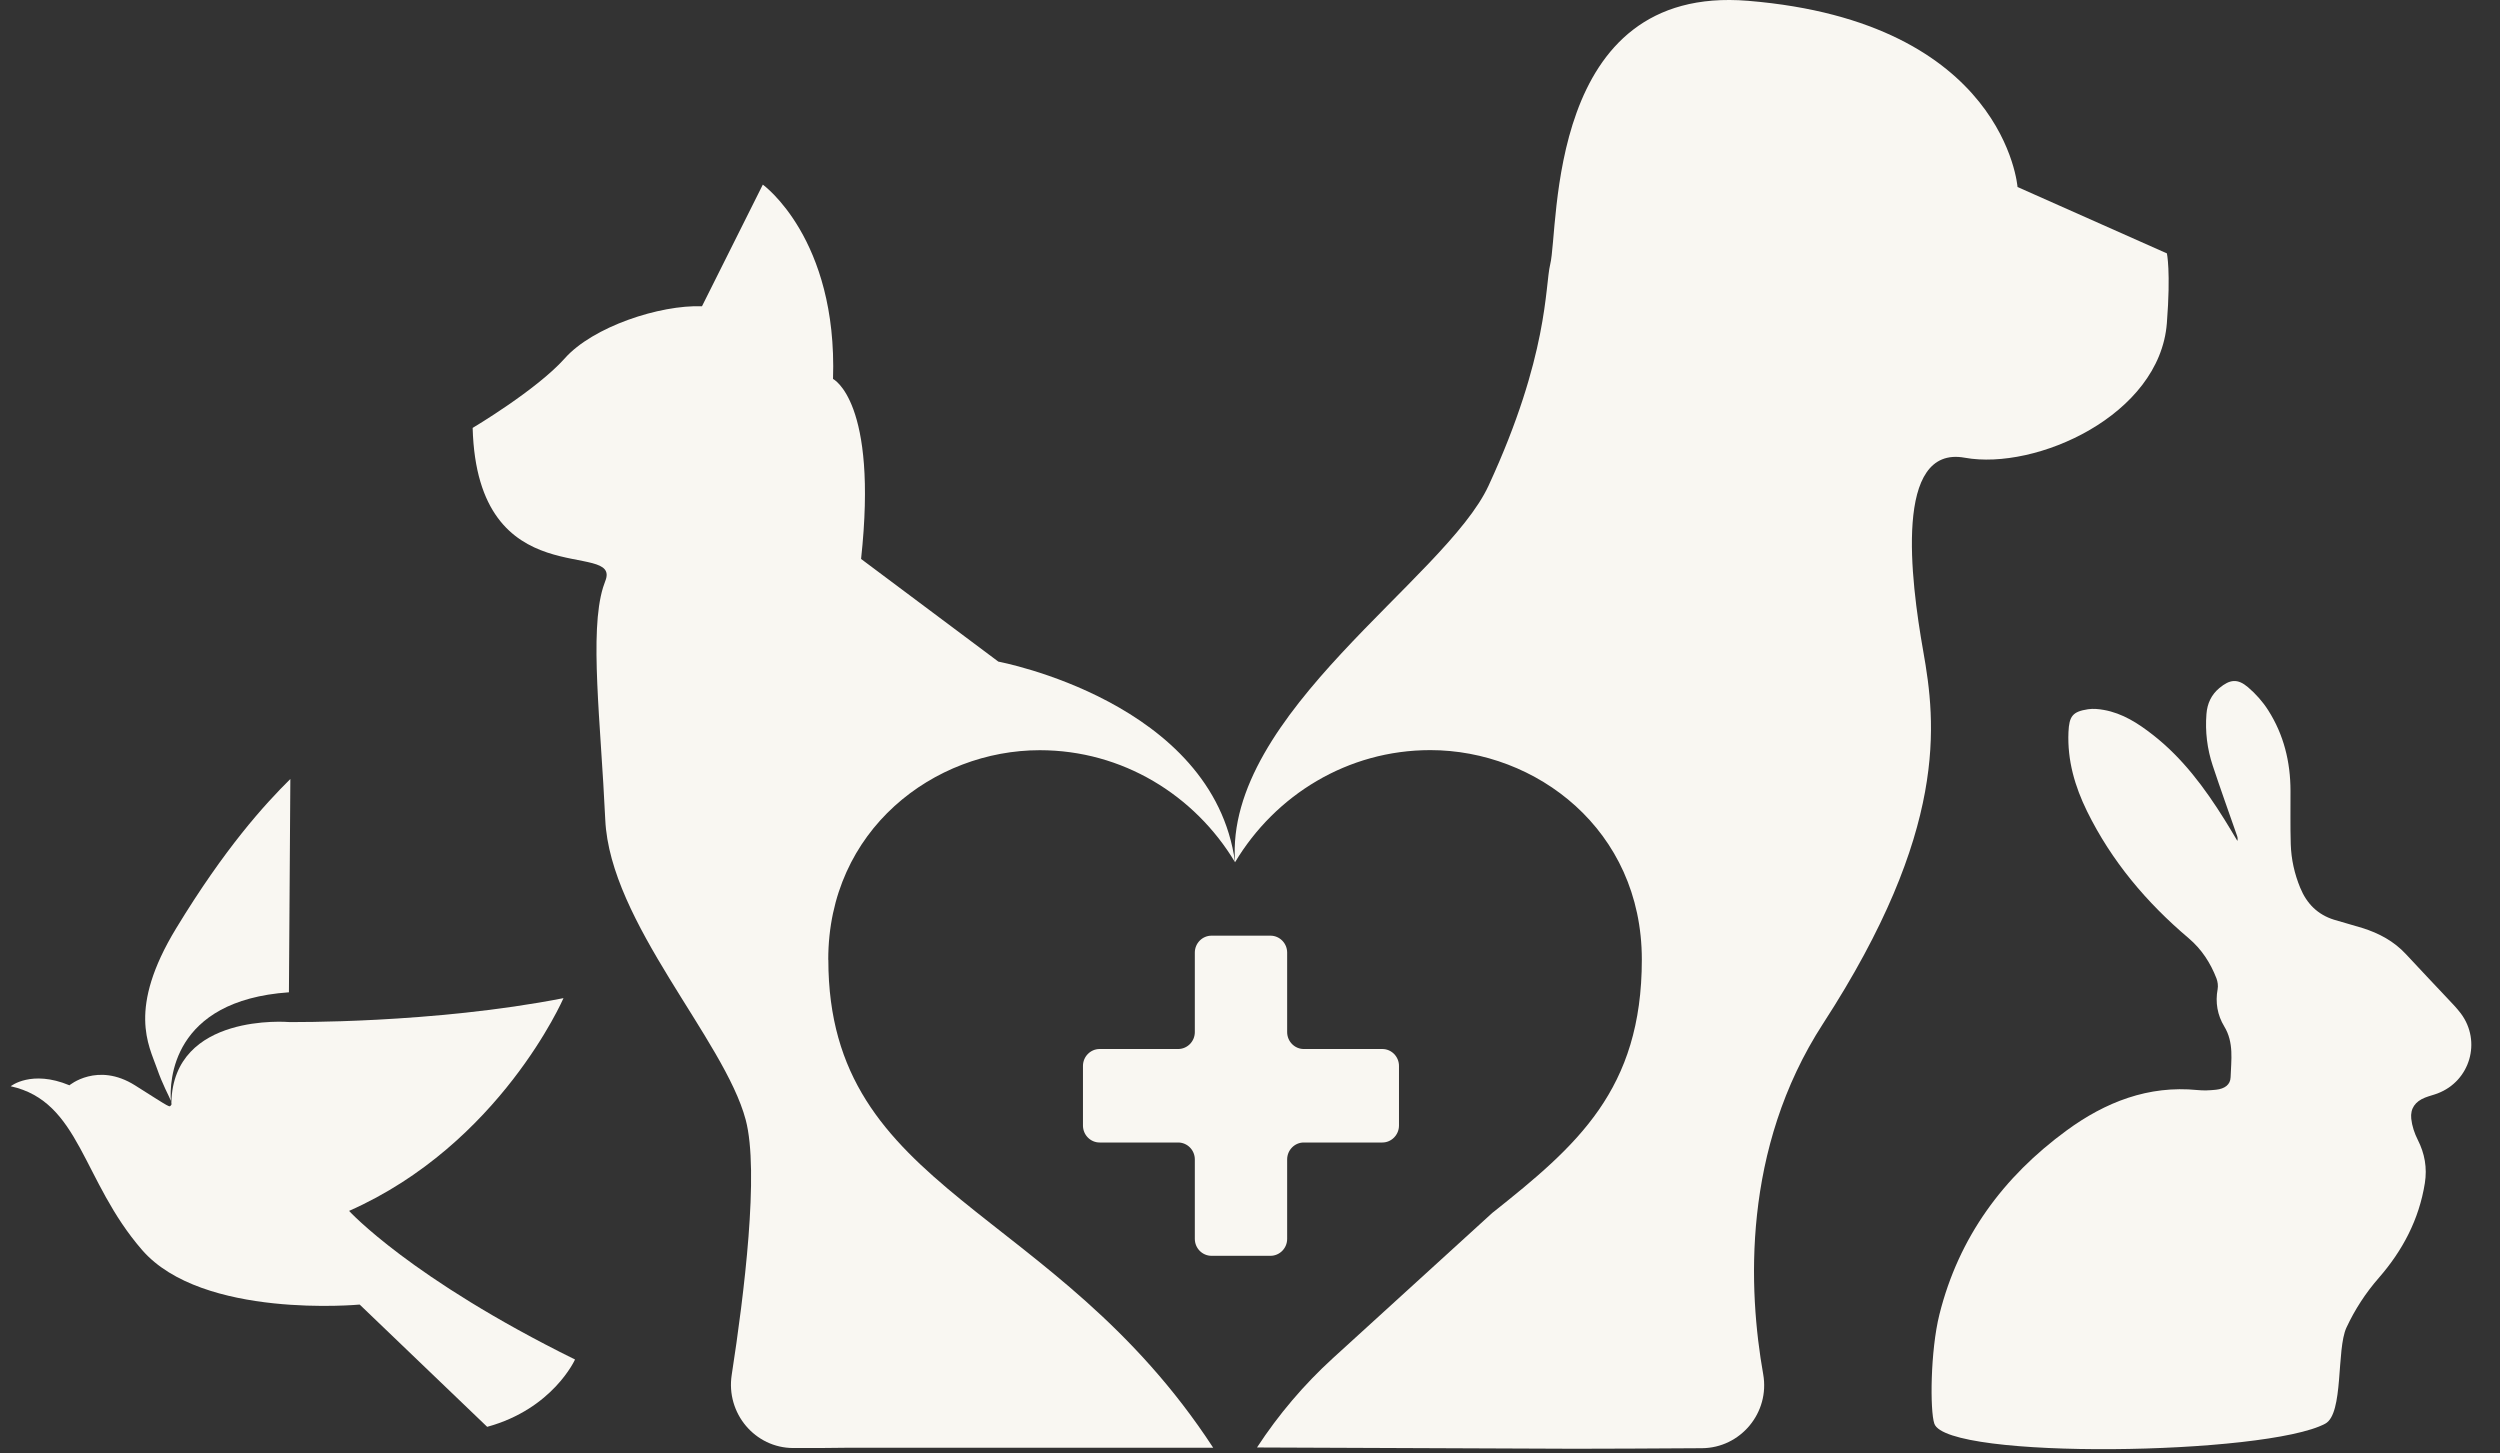
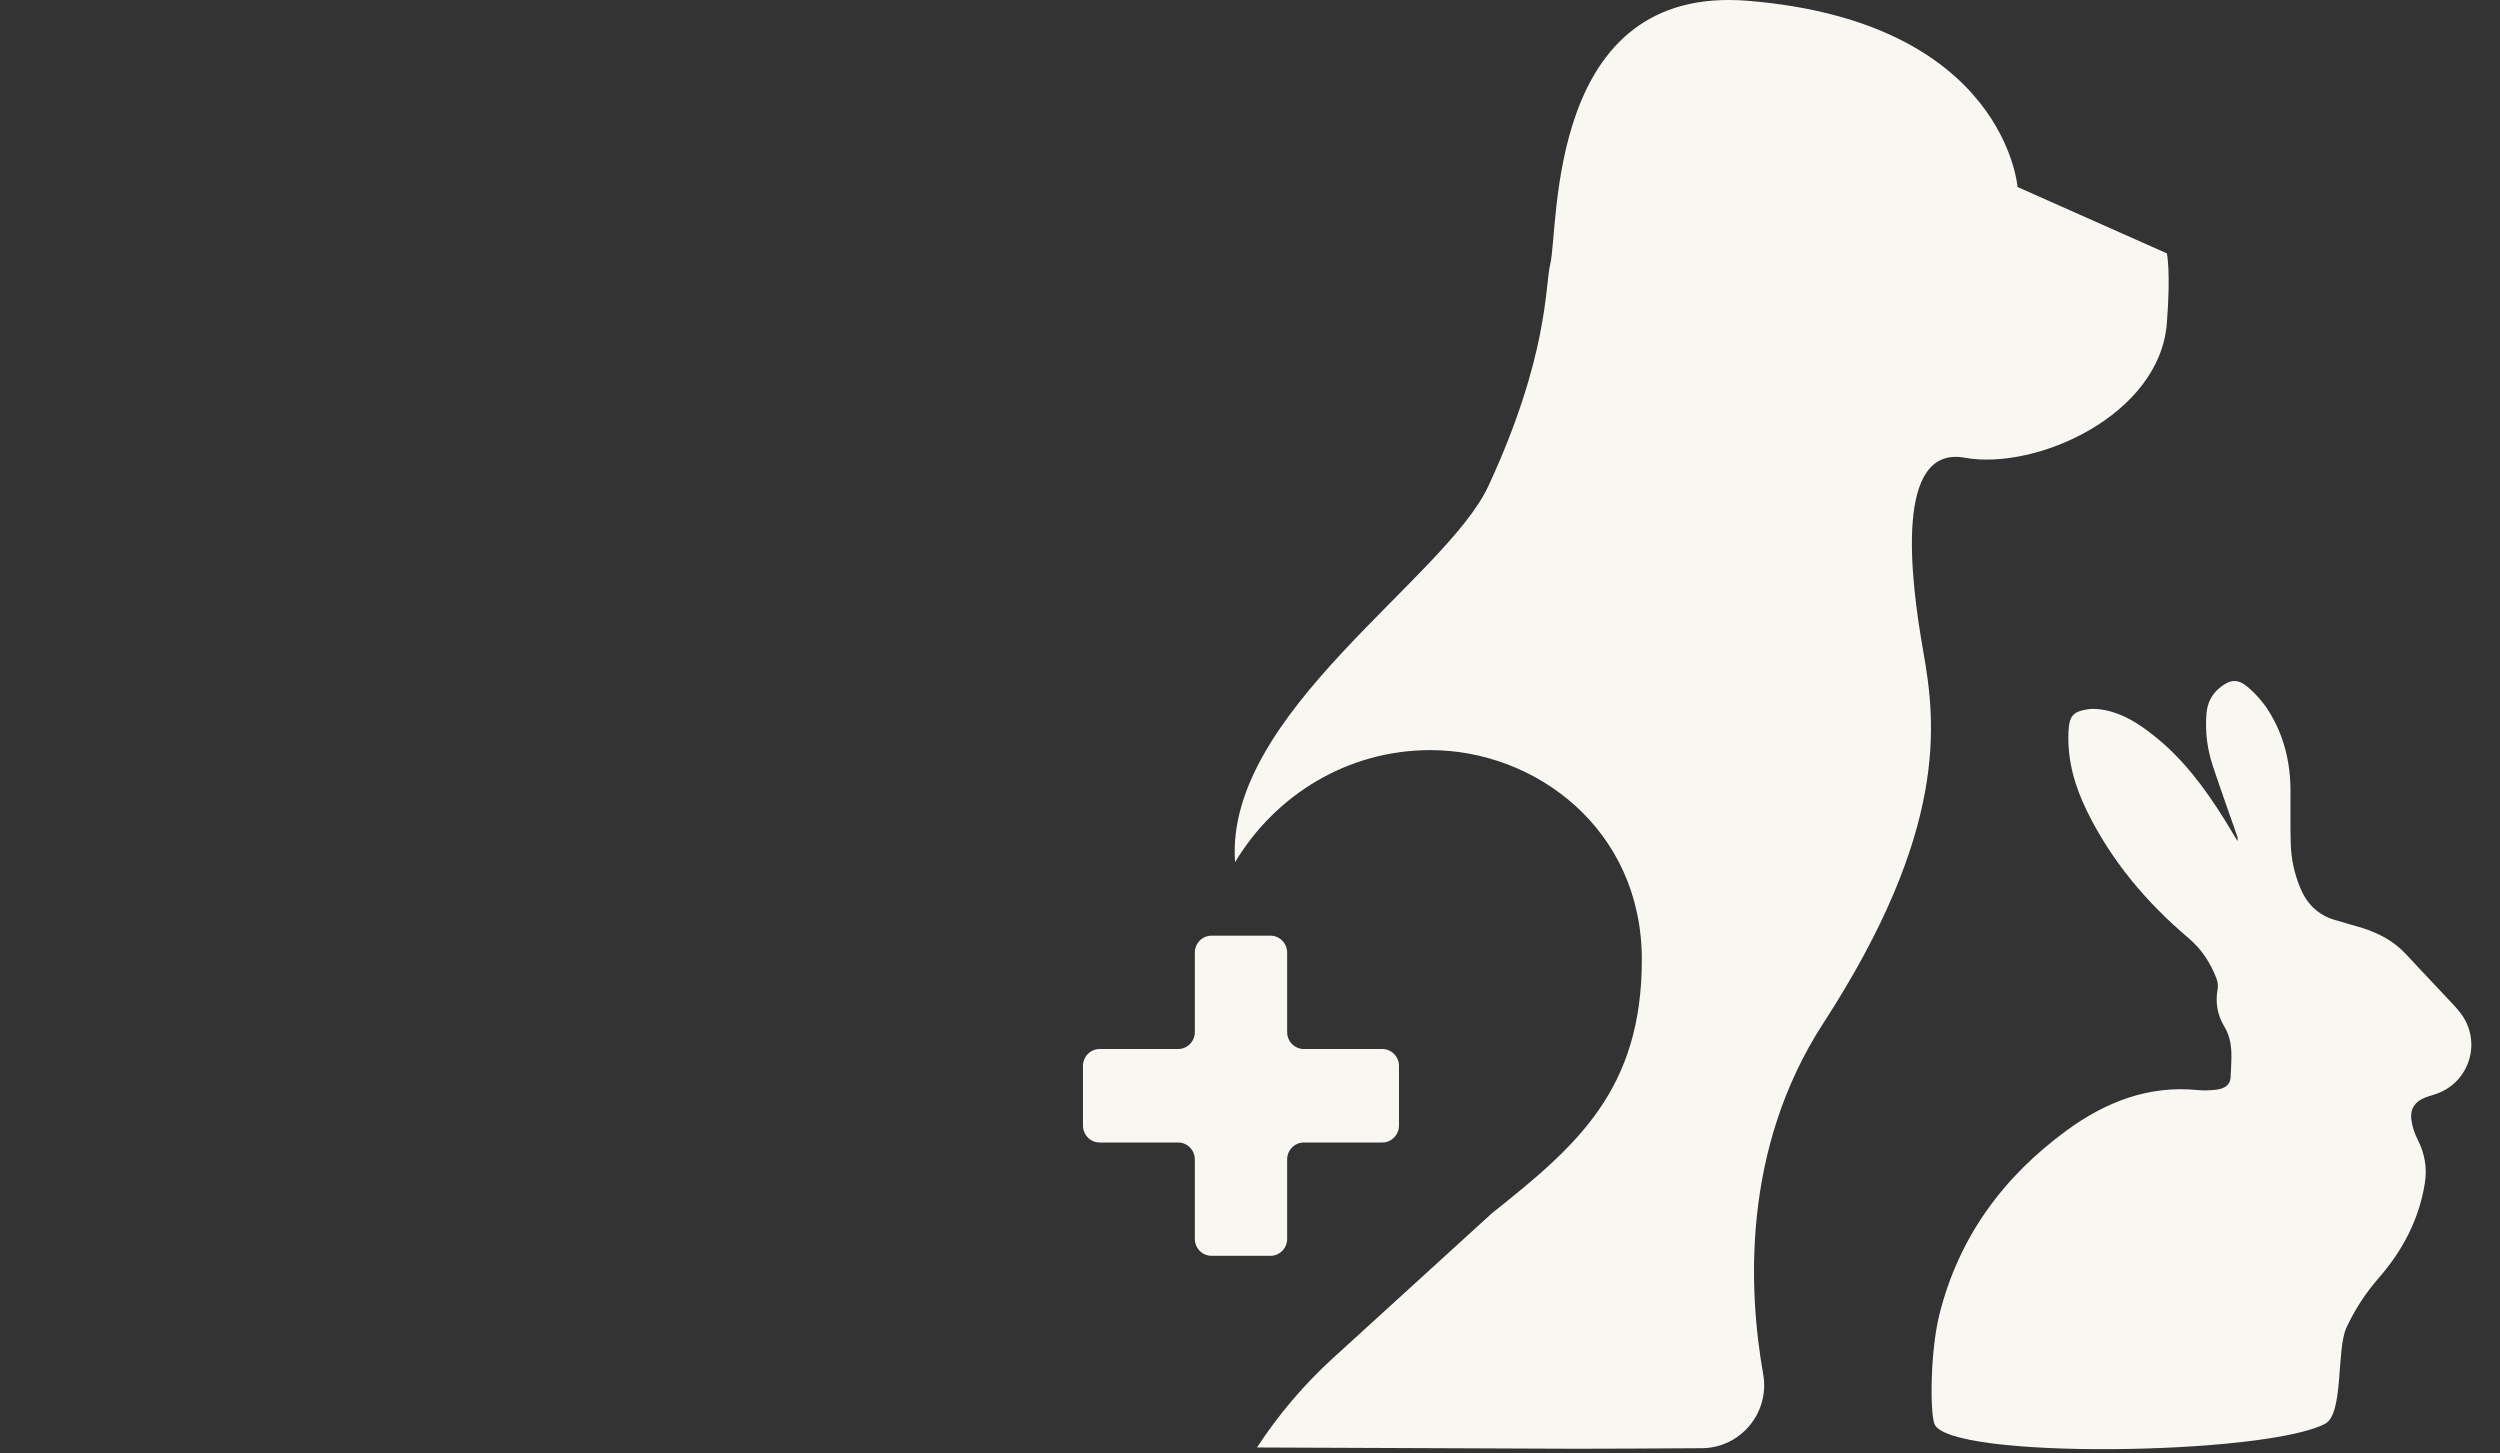
<svg xmlns="http://www.w3.org/2000/svg" width="86" height="50" viewBox="0 0 86 50" fill="none">
  <rect x="0" y="0" width="86" height="50" fill="#333333" stroke="none" />
  <path d="M74.538 8.715L69.403 6.433C69.403 6.433 68.973 0.755 60.133 0.028C53.172 -0.546 53.639 7.826 53.327 9.094C53.145 9.834 53.279 12.223 51.207 16.706C49.73 19.906 42.115 24.55 42.486 29.66C43.872 27.347 46.36 25.804 49.203 25.804C52.83 25.804 56.479 28.53 56.479 33.009C56.479 37.487 54.249 39.411 51.336 41.723L45.852 46.721C44.856 47.63 43.98 48.661 43.241 49.793L54.166 49.837C55.168 49.837 56.995 49.828 58.548 49.818C59.875 49.809 60.888 48.596 60.654 47.274C60.144 44.398 59.91 39.536 62.715 35.21C67.036 28.552 66.598 24.877 66.16 22.403C65.722 19.93 65.147 15.302 67.589 15.746C70.032 16.189 74.293 14.293 74.54 11.118C74.68 9.322 74.54 8.71 74.54 8.71L74.538 8.715Z" fill="#F9F7F2" />
  <path d="M83.858 37.612C83.713 37.667 83.56 37.702 83.418 37.759C83.085 37.893 82.91 38.129 82.947 38.486C82.974 38.733 83.058 38.986 83.171 39.209C83.412 39.685 83.498 40.17 83.415 40.7C83.216 41.952 82.647 43.024 81.83 43.96C81.376 44.48 81.007 45.048 80.717 45.671C80.368 46.422 80.629 48.629 79.989 48.974C77.966 50.06 66.971 50.226 66.541 48.974C66.388 48.525 66.404 46.463 66.716 45.217C67.382 42.553 68.914 40.483 71.088 38.891C72.42 37.914 73.903 37.329 75.596 37.498C75.806 37.52 76.021 37.509 76.23 37.487C76.531 37.455 76.725 37.313 76.733 37.057C76.751 36.467 76.854 35.866 76.512 35.305C76.281 34.924 76.201 34.483 76.287 34.026C76.308 33.909 76.289 33.768 76.246 33.656C76.037 33.118 75.736 32.653 75.287 32.272C73.844 31.05 72.638 29.624 71.794 27.907C71.375 27.053 71.114 26.158 71.155 25.187C71.179 24.64 71.294 24.479 71.829 24.398C72.006 24.371 72.195 24.39 72.374 24.422C73.017 24.537 73.551 24.882 74.059 25.279C75.08 26.076 75.841 27.102 76.523 28.193C76.676 28.435 76.819 28.683 76.966 28.928C76.988 28.841 76.966 28.778 76.942 28.716C76.665 27.921 76.381 27.132 76.117 26.335C75.927 25.761 75.854 25.168 75.902 24.561C75.929 24.202 76.069 23.9 76.346 23.669C76.709 23.367 76.975 23.337 77.332 23.641C77.598 23.867 77.842 24.142 78.028 24.436C78.562 25.274 78.791 26.207 78.793 27.2C78.796 27.812 78.783 28.427 78.802 29.042C78.818 29.559 78.93 30.06 79.127 30.538C79.35 31.085 79.728 31.463 80.29 31.638C80.615 31.738 80.943 31.823 81.265 31.923C81.84 32.103 82.356 32.38 82.773 32.832C83.235 33.335 83.708 33.825 84.173 34.323C84.337 34.497 84.508 34.671 84.654 34.864C85.371 35.825 84.971 37.188 83.856 37.612" fill="#F9F7F2" />
-   <path d="M5.879 37.871C5.807 37.686 5.597 37.324 5.398 36.75C5.124 35.964 4.377 34.706 6.057 31.939C7.736 29.175 9.101 27.676 9.988 26.797L9.939 34.135C5.887 34.418 5.834 37.212 5.877 37.868" fill="#F9F7F2" />
-   <path d="M2.384 37.337C2.384 37.337 3.351 36.521 4.646 37.337C5.941 38.154 5.812 38.094 5.89 38.009C5.903 37.996 5.903 37.969 5.895 37.936C5.957 34.823 9.934 35.158 9.934 35.158C9.934 35.158 14.891 35.218 19.384 34.336C19.384 34.336 17.207 39.356 12.008 41.655C12.008 41.655 14.123 43.976 19.781 46.767C19.781 46.767 19.021 48.465 16.759 49.083L12.373 44.877C12.373 44.877 6.965 45.388 4.89 43.002C2.816 40.616 2.765 37.895 0.368 37.367C0.368 37.367 1.08 36.791 2.384 37.332" fill="#F9F7F2" />
-   <path d="M28.492 33.011C28.492 28.533 32.144 25.807 35.768 25.807C38.608 25.807 41.099 27.35 42.486 29.662C41.733 24.134 34.344 22.76 34.344 22.76L29.621 19.228C30.212 13.795 28.656 13.036 28.656 13.036C28.815 8.198 26.241 6.351 26.241 6.351L24.148 10.536C22.699 10.481 20.391 11.24 19.427 12.329C18.459 13.414 16.259 14.72 16.259 14.72C16.42 20.589 21.41 18.524 20.821 19.99C20.794 20.058 20.77 20.131 20.746 20.205C20.27 21.756 20.665 24.828 20.821 28.196C20.982 31.73 24.919 35.762 25.652 38.521C26.125 40.3 25.596 44.55 25.171 47.295C24.967 48.615 25.972 49.812 27.291 49.812C27.995 49.812 28.713 49.812 29.261 49.801H41.733C36.265 41.413 28.495 41.048 28.495 33.02L28.492 33.011Z" fill="#F9F7F2" />
  <path d="M37.254 36.668C37.254 36.347 37.512 36.086 37.827 36.086H40.527C40.844 36.086 41.102 35.825 41.102 35.504V32.769C41.102 32.448 41.36 32.187 41.677 32.187H43.703C44.02 32.187 44.278 32.448 44.278 32.769V35.504C44.278 35.825 44.536 36.086 44.85 36.086H47.553C47.867 36.086 48.125 36.347 48.125 36.668V38.719C48.125 39.038 47.867 39.302 47.553 39.302H44.85C44.536 39.302 44.278 39.563 44.278 39.884V42.618C44.278 42.939 44.02 43.2 43.703 43.2H41.677C41.36 43.2 41.102 42.939 41.102 42.618V39.884C41.102 39.563 40.844 39.302 40.527 39.302H37.827C37.512 39.302 37.254 39.041 37.254 38.719V36.668Z" fill="#F9F7F2" />
</svg>